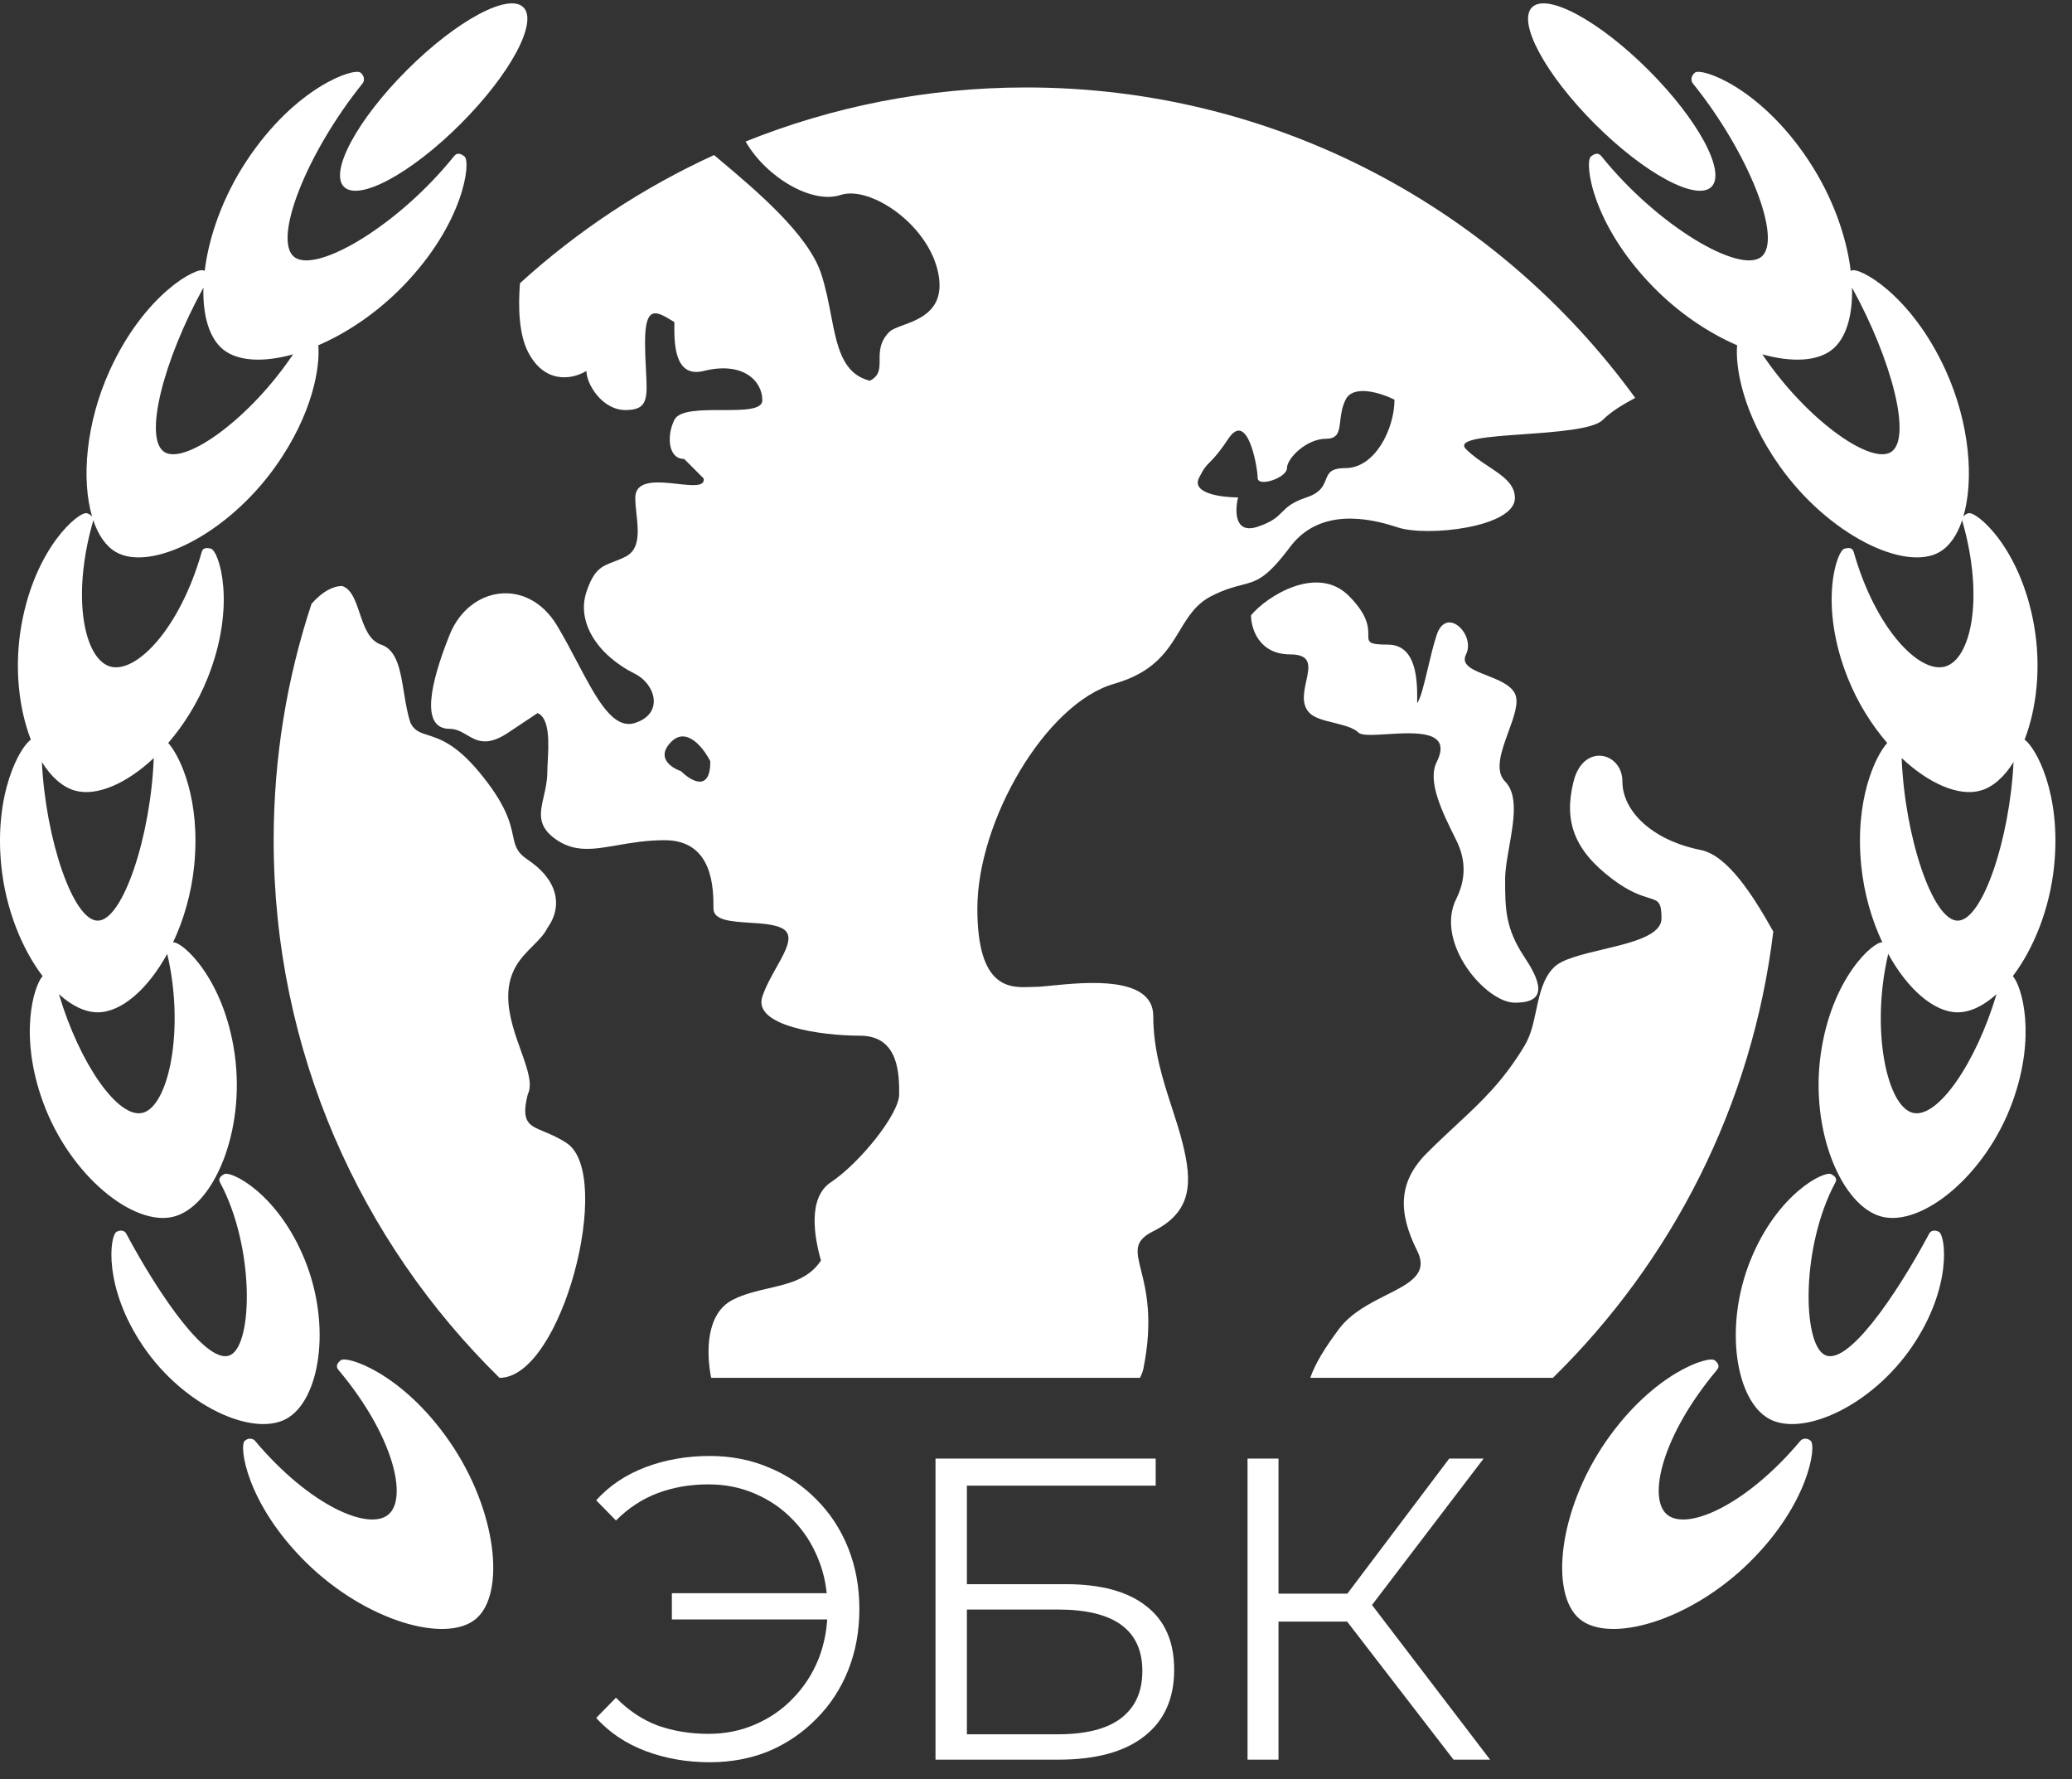
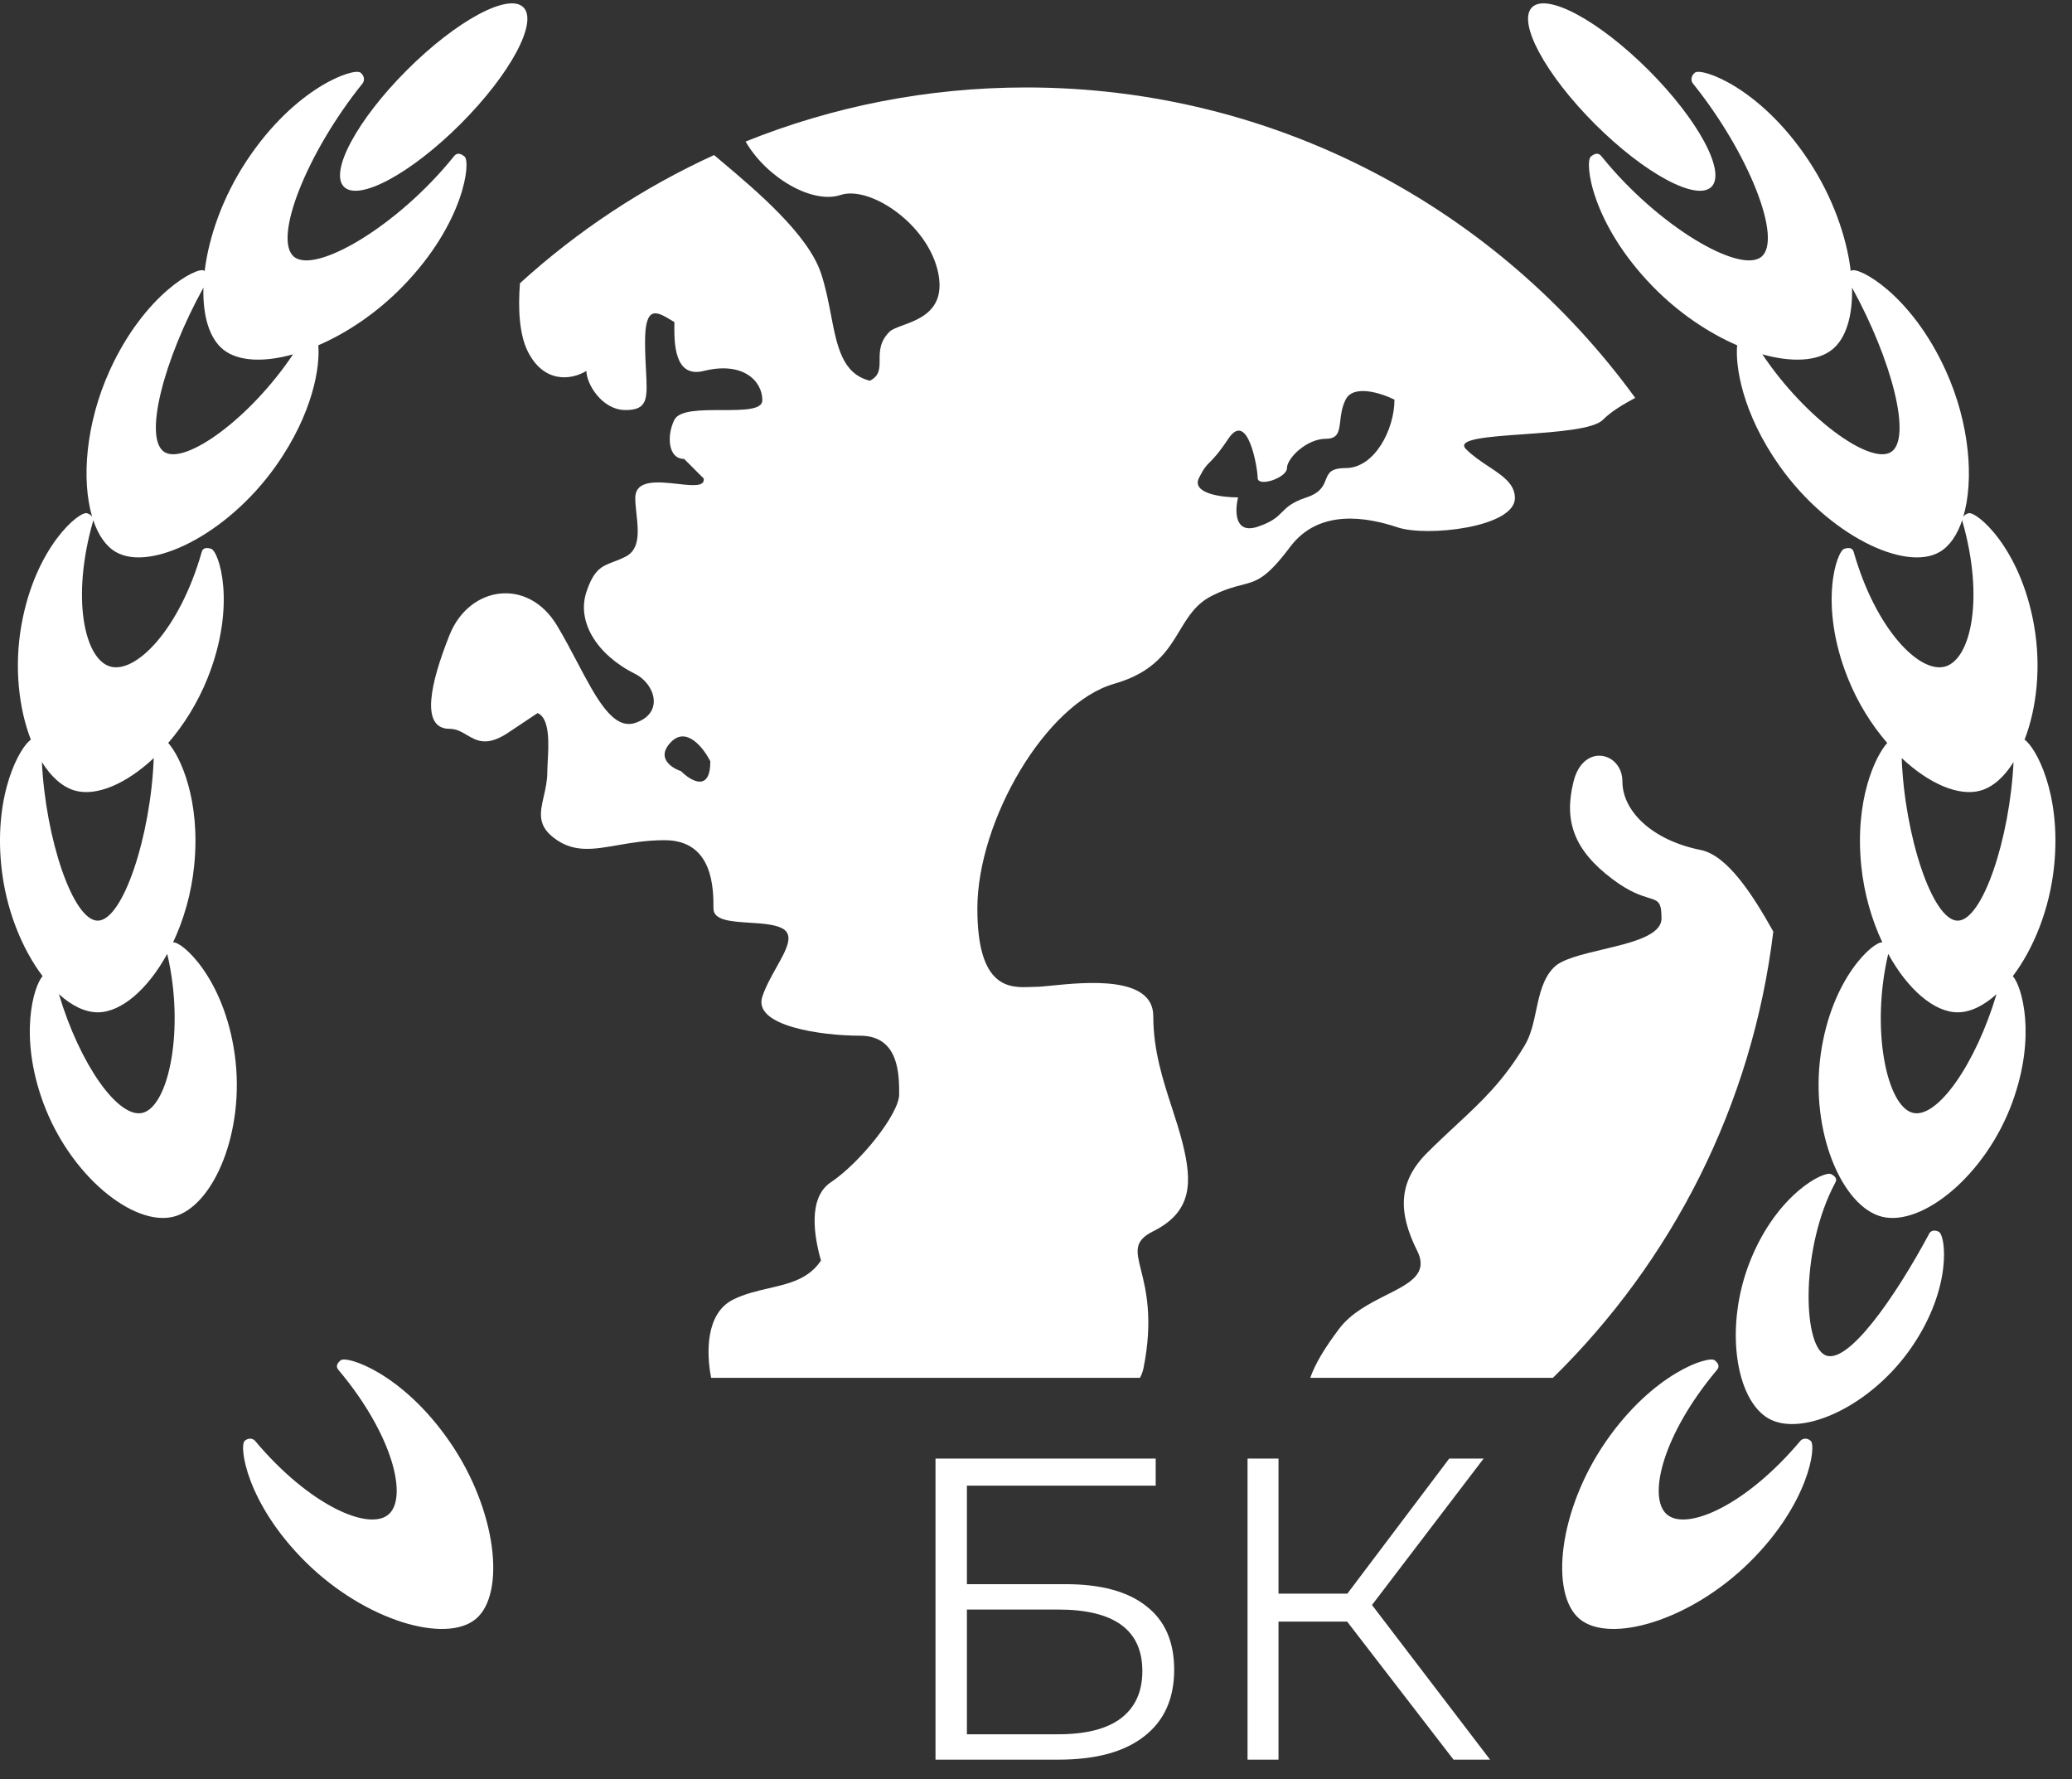
<svg xmlns="http://www.w3.org/2000/svg" width="106" height="91" viewBox="0 0 106 91" fill="none">
  <rect x="0" y="0" width="106" height="91" fill="#333333" stroke="none" />
  <path d="M90.719 47.646C89.642 56.546 85.528 64.511 79.444 70.473H67.03C67.289 69.734 67.779 68.934 68.5 67.973C69.12 67.146 70.082 66.661 70.926 66.235C72.125 65.631 73.086 65.146 72.5 63.973C71.5 61.973 71.542 60.43 73 58.973C73.526 58.447 74.017 57.99 74.483 57.557C75.789 56.343 76.894 55.316 78 53.473C78.317 52.944 78.453 52.307 78.587 51.673C78.762 50.852 78.935 50.036 79.5 49.473C79.916 49.057 80.938 48.814 81.989 48.564C83.465 48.213 85 47.849 85 46.973C85 46.124 84.84 46.075 84.34 45.922C83.955 45.804 83.369 45.624 82.5 44.972C80.5 43.472 80 41.971 80.5 39.971C81 37.971 83 38.472 83 39.972C83 41.472 84.5 42.973 87 43.473C88.372 43.747 89.665 45.762 90.719 47.646Z" fill="white" />
  <path fill-rule="evenodd" clip-rule="evenodd" d="M83.655 20.35C83.08 20.665 82.466 21.007 82 21.473C81.518 21.955 79.641 22.089 77.938 22.21C76.109 22.34 74.482 22.455 75 22.973C75.354 23.328 75.771 23.604 76.162 23.863C76.874 24.336 77.5 24.751 77.5 25.473C77.5 26.973 73 27.473 71.5 26.973C70 26.473 67.5 25.973 66 27.973C64.782 29.597 64.299 29.721 63.517 29.922C63.128 30.021 62.665 30.14 62 30.473C61.18 30.883 60.781 31.544 60.353 32.252C59.738 33.27 59.066 34.383 57 34.973C53.5 35.973 50 41.973 50 46.473C50 50.588 51.672 50.522 52.723 50.481C52.822 50.477 52.914 50.473 53 50.473C53.166 50.473 53.444 50.446 53.791 50.411C55.527 50.237 59 49.89 59 51.973C59 53.722 59.489 55.226 59.954 56.656C60.154 57.271 60.349 57.872 60.5 58.473C61 60.473 61 61.973 59 62.973C58 63.473 58.125 63.973 58.375 64.973C58.625 65.973 59 67.473 58.5 69.973C58.464 70.151 58.403 70.317 58.316 70.473H36.381C36.129 69.195 36.102 67.172 37.5 66.473C38.089 66.178 38.718 66.033 39.329 65.892C40.377 65.65 41.368 65.421 42 64.473C41.667 63.307 41.3 61.273 42.5 60.473C44 59.473 46 56.973 46 55.973C46 54.973 46 52.973 44 52.973C42 52.973 38.5 52.473 39 50.973C39.17 50.463 39.456 49.952 39.719 49.481C40.231 48.568 40.66 47.803 40 47.473C39.602 47.274 38.967 47.233 38.347 47.194C37.407 47.133 36.5 47.075 36.5 46.473C36.5 45.473 36.5 42.973 34 42.973C33.075 42.973 32.288 43.11 31.586 43.231C30.39 43.439 29.445 43.603 28.5 42.973C27.462 42.281 27.621 41.59 27.817 40.732C27.905 40.35 28 39.935 28 39.473C28 39.339 28.01 39.165 28.02 38.967C28.069 38.082 28.144 36.73 27.5 36.473L26 37.473C24.913 38.198 24.393 37.892 23.884 37.593C23.614 37.434 23.347 37.277 23 37.277C21.5 37.277 22 34.973 23 32.473C24 29.973 27 29.5 28.5 32C28.865 32.608 29.2 33.245 29.52 33.852C30.516 35.741 31.365 37.352 32.5 36.973C34 36.473 33.5 34.973 32.5 34.473C30.5 33.473 29.5 31.777 30 30.277C30.386 29.12 30.771 28.972 31.386 28.735C31.569 28.665 31.771 28.587 32 28.473C32.757 28.094 32.654 27.142 32.559 26.268C32.529 25.988 32.5 25.716 32.5 25.473C32.5 24.51 33.678 24.641 34.669 24.75C35.423 24.834 36.068 24.905 36 24.473L35 23.473C34.167 23.473 34.1 22.273 34.5 21.473C34.75 20.973 35.875 20.974 36.937 20.974C38 20.974 39 20.974 39 20.474C39 19.474 38 18.473 36 18.973C34.483 19.352 34.494 17.515 34.499 16.613C34.499 16.563 34.5 16.516 34.5 16.473L34.465 16.452L34.387 16.405C33.607 15.932 33 15.565 33 17.474C33 18.048 33.026 18.543 33.049 18.964C33.124 20.38 33.156 20.973 32 20.973C30.8 20.973 30 19.639 30 18.973C29.167 19.472 27.8 19.573 27 17.973C26.554 17.082 26.502 15.735 26.6 14.486C29.532 11.819 32.879 9.598 36.53 7.931C36.653 8.034 36.782 8.143 36.917 8.257C38.66 9.725 41.334 11.976 42 13.973C42.237 14.684 42.377 15.413 42.51 16.099C42.824 17.729 43.092 19.121 44.5 19.473C45 19.223 45 18.848 45 18.411C45 17.973 45 17.473 45.5 16.973C45.628 16.846 45.886 16.75 46.191 16.638C47.081 16.31 48.372 15.835 48 13.973C47.5 11.473 44.5 9.473 43 9.973C41.567 10.45 39.222 9.103 38.143 7.239C42.58 5.454 47.425 4.473 52.5 4.473C65.309 4.473 76.656 10.728 83.655 20.35ZM71.339 20.442C70.673 20.108 69.239 19.642 68.839 20.442C68.648 20.824 68.603 21.206 68.565 21.532C68.502 22.06 68.457 22.441 67.839 22.441C66.839 22.441 65.839 23.441 65.839 23.941C65.839 24.441 64.339 24.941 64.339 24.441C64.339 23.941 63.839 20.941 62.839 22.441C62.339 23.191 62.089 23.441 61.902 23.629C61.714 23.816 61.589 23.941 61.339 24.441C60.939 25.241 62.506 25.441 63.339 25.441C63.173 26.108 63.139 27.341 64.339 26.941C65.089 26.691 65.339 26.441 65.589 26.191C65.839 25.941 66.089 25.691 66.839 25.441C67.563 25.2 67.705 24.843 67.826 24.537C67.956 24.209 68.063 23.941 68.839 23.941C70.339 23.941 71.339 21.942 71.339 20.442ZM36.339 38.941C36.006 38.275 35.139 37.142 34.339 37.941C33.539 38.742 34.339 39.275 34.839 39.442C35.339 39.942 36.339 40.541 36.339 38.941Z" fill="white" />
-   <path d="M29 58.473C28.561 58.18 28.164 58.016 27.836 57.88C27.043 57.551 26.646 57.387 27 55.973C27.261 55.45 26.976 54.654 26.645 53.728C26.342 52.882 26 51.928 26 50.973C26 49.639 26.666 48.973 27.259 48.38C27.555 48.084 27.833 47.806 28 47.473C28.833 46.306 28.5 44.973 27 43.973C26.424 43.589 26.352 43.253 26.244 42.746C26.105 42.094 25.905 41.159 24.5 39.473C23.317 38.053 22.484 37.788 21.897 37.601C21.492 37.473 21.204 37.381 21 36.973C20.839 36.489 20.75 35.943 20.664 35.412C20.483 34.295 20.313 33.244 19.5 32.973C18.874 32.764 18.629 32.04 18.396 31.352C18.182 30.72 17.979 30.119 17.5 29.973C17.039 29.973 16.494 30.25 15.937 30.883C14.68 34.685 14 38.749 14 42.973C14 53.745 18.424 63.485 25.555 70.473C28.759 70.473 31.418 60.085 29 58.473Z" fill="white" />
-   <path d="M69 30.473C67.4 28.872 64.833 30.469 64 31.469C64 32.136 64.4 33.47 66 33.47C67.124 33.47 66.985 34.101 66.826 34.832C66.701 35.403 66.563 36.033 67 36.473C67.25 36.724 67.751 36.849 68.252 36.973C68.751 37.097 69.25 37.221 69.5 37.47C69.661 37.632 70.261 37.594 70.959 37.551C72.422 37.46 74.315 37.342 73.5 38.973C73.002 39.969 73.788 41.545 74.492 42.957L74.5 42.973C75 43.975 75 44.97 74.5 45.973C73.384 48.21 76 51.285 77.5 51.285C79 51.285 79 50.473 78 48.973C77 47.473 77 46.47 77 44.97C77 44.487 77.103 43.901 77.211 43.295C77.436 42.018 77.678 40.651 77 39.973C76.443 39.416 76.816 38.394 77.17 37.425C77.452 36.654 77.722 35.916 77.5 35.473C77.275 35.022 76.644 34.774 76.064 34.546C75.356 34.268 74.725 34.02 75 33.47C75.5 32.47 74 30.971 73.5 32.472C73.331 32.981 73.185 33.597 73.048 34.175C72.862 34.963 72.692 35.682 72.5 35.97C72.5 35.927 72.5 35.881 72.5 35.832L72.5 35.83C72.506 34.918 72.517 32.97 71 32.97C70 32.97 70 32.846 70 32.471C70 32.097 70 31.473 69 30.473Z" fill="white" />
  <path d="M17.597 9.555C18.357 10.314 21.027 8.875 23.562 6.34C26.097 3.805 27.537 1.134 26.777 0.375C26.018 -0.385 23.347 1.055 20.812 3.59C18.277 6.125 16.838 8.795 17.597 9.555Z" fill="white" />
  <path fill-rule="evenodd" clip-rule="evenodd" d="M15.045 13.136C16.147 14.024 20.342 11.569 23.208 8.013C23.282 7.92 23.433 7.732 23.762 8.002C24.099 8.268 23.756 11.415 20.597 14.654C19.274 16.011 17.741 17.032 16.283 17.661C16.382 18.726 16.025 21.132 14.111 23.835C11.616 27.358 7.702 29.253 5.931 28.236C5.414 27.939 5.02 27.36 4.765 26.591C4.767 26.621 4.764 26.648 4.758 26.669C3.634 30.598 4.324 33.715 5.639 34.091C6.954 34.467 9.188 32.187 10.312 28.258C10.341 28.155 10.401 27.948 10.794 28.065C11.194 28.175 12.125 30.922 10.62 34.683C10.113 35.949 9.402 37.08 8.606 38C9.22 38.684 10.273 40.916 9.934 44.276C9.791 45.705 9.395 47.052 8.854 48.2C9.294 48.133 11.46 50.01 12.008 53.929C12.561 57.887 10.914 61.722 8.871 62.232C6.828 62.741 3.573 60.129 2.203 56.374C0.96 52.971 1.719 50.443 2.179 49.926C1.129 48.541 0.29 46.509 0.065 44.276C-0.31 40.548 1.027 38.209 1.578 37.831C0.96 36.236 0.715 34.107 1.098 31.959C1.81 27.971 4.053 26.132 4.451 26.25C4.588 26.291 4.671 26.363 4.717 26.439C4.157 24.564 4.38 21.662 5.611 18.953C7.398 15.023 10.081 13.631 10.435 13.839C10.448 13.847 10.46 13.854 10.471 13.862C10.682 12.11 11.394 10.075 12.617 8.223C15.111 4.448 18.114 3.445 18.446 3.717C18.69 3.918 18.628 4.168 18.553 4.261C15.687 7.817 13.944 12.248 15.045 13.136ZM11.418 17.877C12.174 18.486 13.487 18.545 14.992 18.123C12.781 21.42 9.509 23.752 8.435 23.135C7.301 22.483 8.372 18.397 10.407 14.711C10.367 16.145 10.707 17.304 11.418 17.877ZM3.824 40.434C4.939 40.752 6.47 40.085 7.866 38.773C7.716 42.749 6.289 47.089 5 47.089C3.733 47.089 2.333 42.897 2.143 38.978C2.615 39.732 3.193 40.253 3.824 40.434ZM8.555 48.788C7.563 50.594 6.21 51.777 5 51.777C4.353 51.777 3.665 51.439 3.014 50.848C4.068 54.392 6.038 57.232 7.296 56.918C8.63 56.586 9.461 52.642 8.555 48.788Z" fill="white" />
-   <path d="M11.264 60.492C13.015 63.761 12.948 68.687 11.807 69.297C10.666 69.908 8.194 66.342 6.444 63.073C6.398 62.988 6.222 62.867 5.965 63.002C5.617 63.184 5.262 65.829 7.332 68.869C9.403 71.908 12.912 73.498 14.633 72.576C16.355 71.654 16.978 67.853 15.596 64.444C14.214 61.036 11.815 59.866 11.47 60.054C11.127 60.234 11.219 60.407 11.264 60.492Z" fill="white" />
  <path d="M17.335 70.091C20.108 73.396 20.883 76.614 19.868 77.466C18.853 78.318 15.818 76.996 13.045 73.691C12.973 73.604 12.753 73.5 12.524 73.689C12.213 73.945 12.606 76.901 15.647 79.903C18.688 82.906 22.813 84.088 24.345 82.802C25.877 81.516 25.43 77.249 23.001 73.733C20.573 70.216 17.729 69.316 17.423 69.578C17.116 69.831 17.262 70.005 17.335 70.091Z" fill="white" />
  <path d="M85.284 77.466C84.269 76.614 85.044 73.396 87.817 70.091C87.89 70.005 88.036 69.831 87.729 69.578C87.423 69.316 84.579 70.216 82.151 73.733C79.723 77.249 79.275 81.516 80.807 82.802C82.339 84.088 86.464 82.906 89.505 79.903C92.546 76.901 92.939 73.945 92.628 73.689C92.399 73.5 92.18 73.604 92.107 73.691C89.334 76.996 86.3 78.318 85.284 77.466Z" fill="white" />
  <path d="M93.888 60.492C92.137 63.761 92.204 68.687 93.345 69.297C94.486 69.908 96.958 66.342 98.708 63.073C98.754 62.988 98.931 62.867 99.187 63.002C99.535 63.184 99.891 65.829 97.82 68.869C95.75 71.908 92.241 73.498 90.519 72.576C88.797 71.654 88.175 67.853 89.556 64.444C90.938 61.036 93.337 59.866 93.682 60.054C94.026 60.234 93.933 60.407 93.888 60.492Z" fill="white" />
  <path fill-rule="evenodd" clip-rule="evenodd" d="M102.973 49.926C103.433 50.443 104.192 52.971 102.95 56.374C101.579 60.129 98.324 62.741 96.281 62.232C94.239 61.722 92.591 57.887 93.144 53.929C93.692 50.01 95.858 48.133 96.298 48.2C95.757 47.052 95.362 45.705 95.218 44.276C94.88 40.916 95.932 38.684 96.547 38C95.75 37.08 95.039 35.949 94.532 34.683C93.027 30.922 93.958 28.175 94.358 28.065C94.751 27.948 94.811 28.155 94.84 28.258C95.964 32.187 98.199 34.467 99.513 34.091C100.828 33.715 101.519 30.598 100.395 26.669C100.389 26.648 100.386 26.621 100.387 26.591C100.132 27.36 99.738 27.939 99.221 28.236C97.451 29.253 93.536 27.358 91.041 23.835C89.128 21.132 88.77 18.726 88.869 17.661C87.412 17.032 85.878 16.011 84.555 14.654C81.396 11.415 81.054 8.268 81.39 8.002C81.719 7.732 81.87 7.92 81.945 8.013C84.811 11.569 89.005 14.024 90.107 13.136C91.209 12.248 89.465 7.817 86.599 4.261C86.525 4.168 86.462 3.918 86.707 3.717C87.038 3.445 90.041 4.448 92.535 8.223C93.758 10.075 94.47 12.11 94.681 13.862C94.693 13.854 94.704 13.847 94.717 13.839C95.071 13.631 97.754 15.023 99.541 18.953C100.772 21.662 100.996 24.564 100.435 26.439C100.481 26.363 100.564 26.291 100.702 26.25C101.1 26.132 103.343 27.971 104.054 31.959C104.437 34.107 104.192 36.236 103.574 37.831C104.125 38.209 105.462 40.548 105.087 44.276C104.862 46.509 104.023 48.541 102.973 49.926ZM96.598 48.788C95.692 52.642 96.523 56.586 97.856 56.918C99.115 57.232 101.084 54.392 102.139 50.848C101.487 51.439 100.799 51.777 100.152 51.777C98.942 51.777 97.59 50.594 96.598 48.788ZM96.717 23.135C95.643 23.752 92.371 21.42 90.16 18.123C91.665 18.545 92.978 18.486 93.734 17.877C94.445 17.304 94.785 16.145 94.746 14.711C96.78 18.397 97.852 22.483 96.717 23.135ZM100.152 47.089C98.863 47.089 97.436 42.749 97.287 38.773C98.682 40.085 100.214 40.752 101.328 40.434C101.96 40.253 102.538 39.732 103.009 38.978C102.82 42.897 101.42 47.089 100.152 47.089Z" fill="white" />
  <path d="M87.555 9.555C86.796 10.314 84.125 8.875 81.59 6.34C79.055 3.805 77.616 1.134 78.375 0.375C79.134 -0.385 81.805 1.055 84.34 3.59C86.875 6.125 88.314 8.795 87.555 9.555Z" fill="white" />
-   <path d="M34.372 82.829V81.487H42.886V82.829H34.372ZM36.308 74.469C37.408 74.469 38.42 74.667 39.344 75.063C40.268 75.444 41.075 75.987 41.764 76.691C42.468 77.395 43.011 78.223 43.392 79.177C43.773 80.13 43.964 81.171 43.964 82.301C43.964 83.43 43.773 84.471 43.392 85.425C43.011 86.378 42.468 87.207 41.764 87.911C41.075 88.615 40.268 89.165 39.344 89.561C38.42 89.942 37.408 90.133 36.308 90.133C35.135 90.133 34.042 89.942 33.03 89.561C32.018 89.179 31.175 88.615 30.5 87.867L31.512 86.833C32.157 87.493 32.876 87.969 33.668 88.263C34.46 88.541 35.318 88.681 36.242 88.681C37.107 88.681 37.907 88.519 38.64 88.197C39.388 87.874 40.033 87.427 40.576 86.855C41.133 86.283 41.566 85.615 41.874 84.853C42.182 84.075 42.336 83.225 42.336 82.301C42.336 81.377 42.182 80.533 41.874 79.771C41.566 78.993 41.133 78.319 40.576 77.747C40.033 77.175 39.388 76.727 38.64 76.405C37.907 76.082 37.107 75.921 36.242 75.921C35.318 75.921 34.46 76.067 33.668 76.361C32.876 76.654 32.157 77.123 31.512 77.769L30.5 76.735C31.175 75.987 32.018 75.422 33.03 75.041C34.042 74.659 35.135 74.469 36.308 74.469Z" fill="white" />
  <path d="M47.859 90.001V74.601H59.123V75.987H49.465V81.025H54.503C56.322 81.025 57.7 81.399 58.639 82.147C59.593 82.88 60.069 83.965 60.069 85.403C60.069 86.884 59.556 88.021 58.529 88.813C57.517 89.605 56.058 90.001 54.151 90.001H47.859ZM49.465 88.703H54.129C55.552 88.703 56.623 88.431 57.341 87.889C58.075 87.331 58.441 86.525 58.441 85.469C58.441 83.371 57.004 82.323 54.129 82.323H49.465V88.703Z" fill="white" />
  <path d="M74.36 90.001L68.442 82.323L69.762 81.531L76.23 90.001H74.36ZM63.822 90.001V74.601H65.406V90.001H63.822ZM64.922 82.939V81.509H69.74V82.939H64.922ZM69.894 82.477L68.398 82.213L74.14 74.601H75.9L69.894 82.477Z" fill="white" />
</svg>